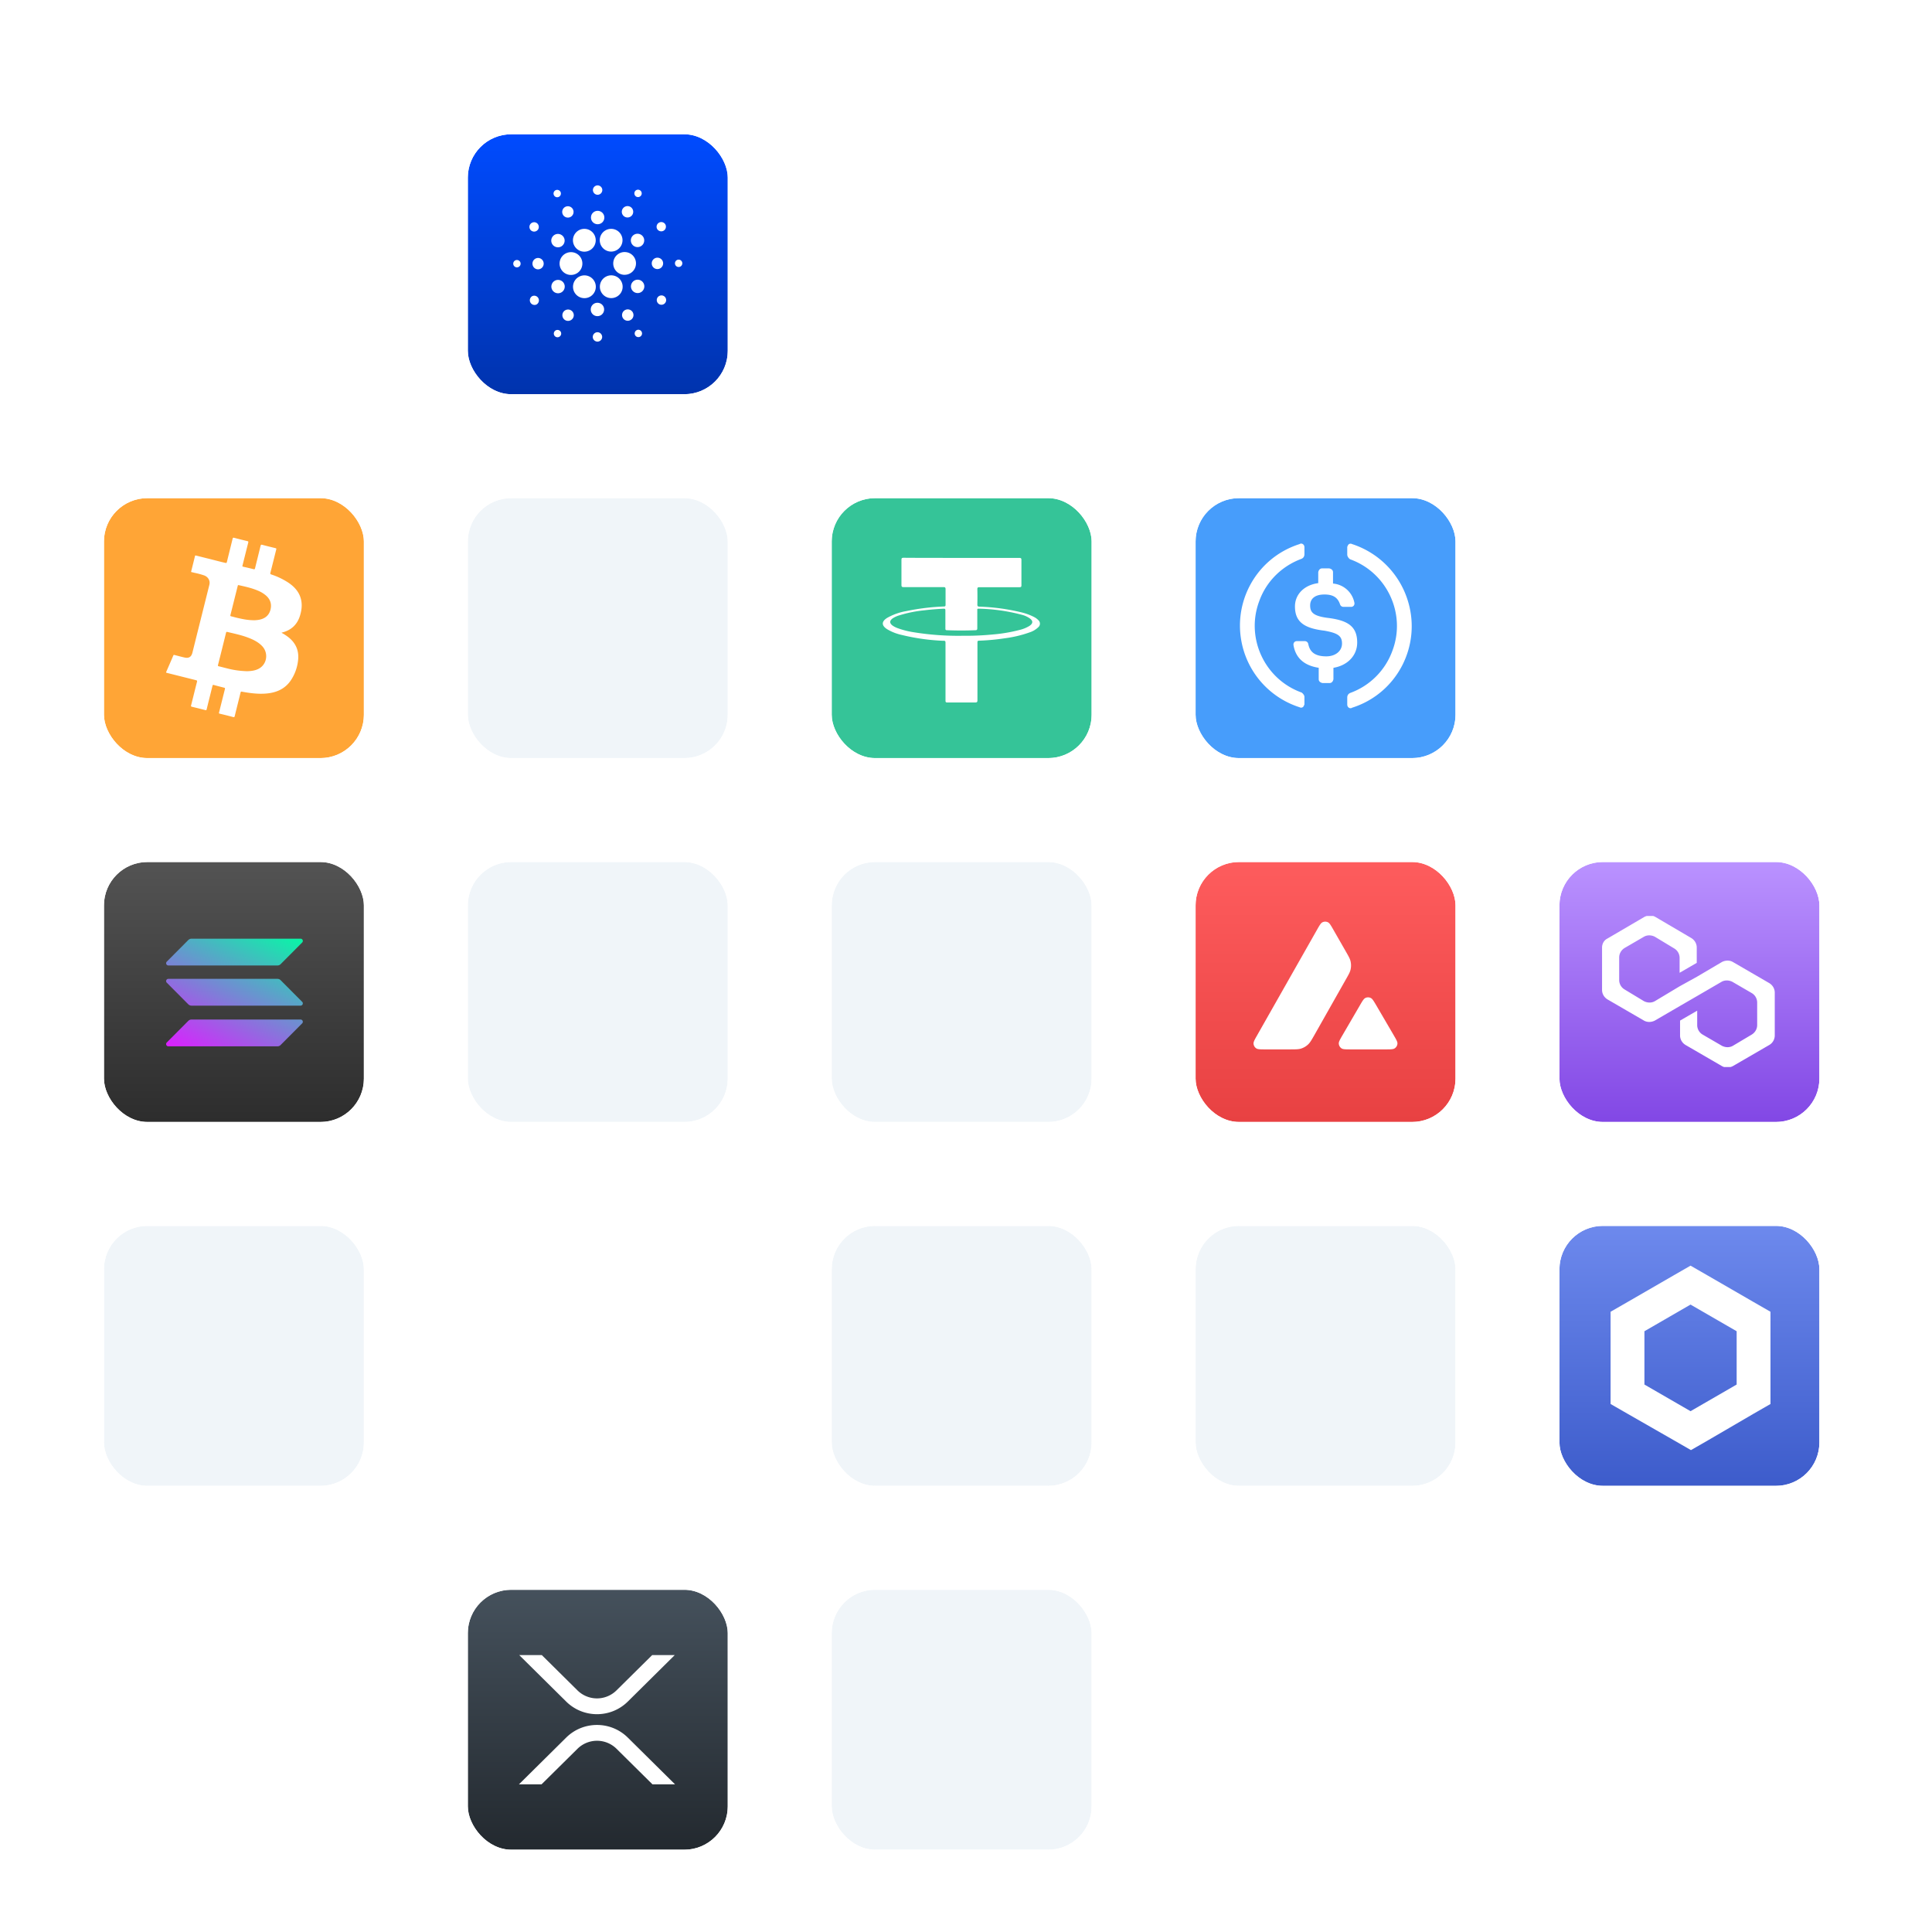
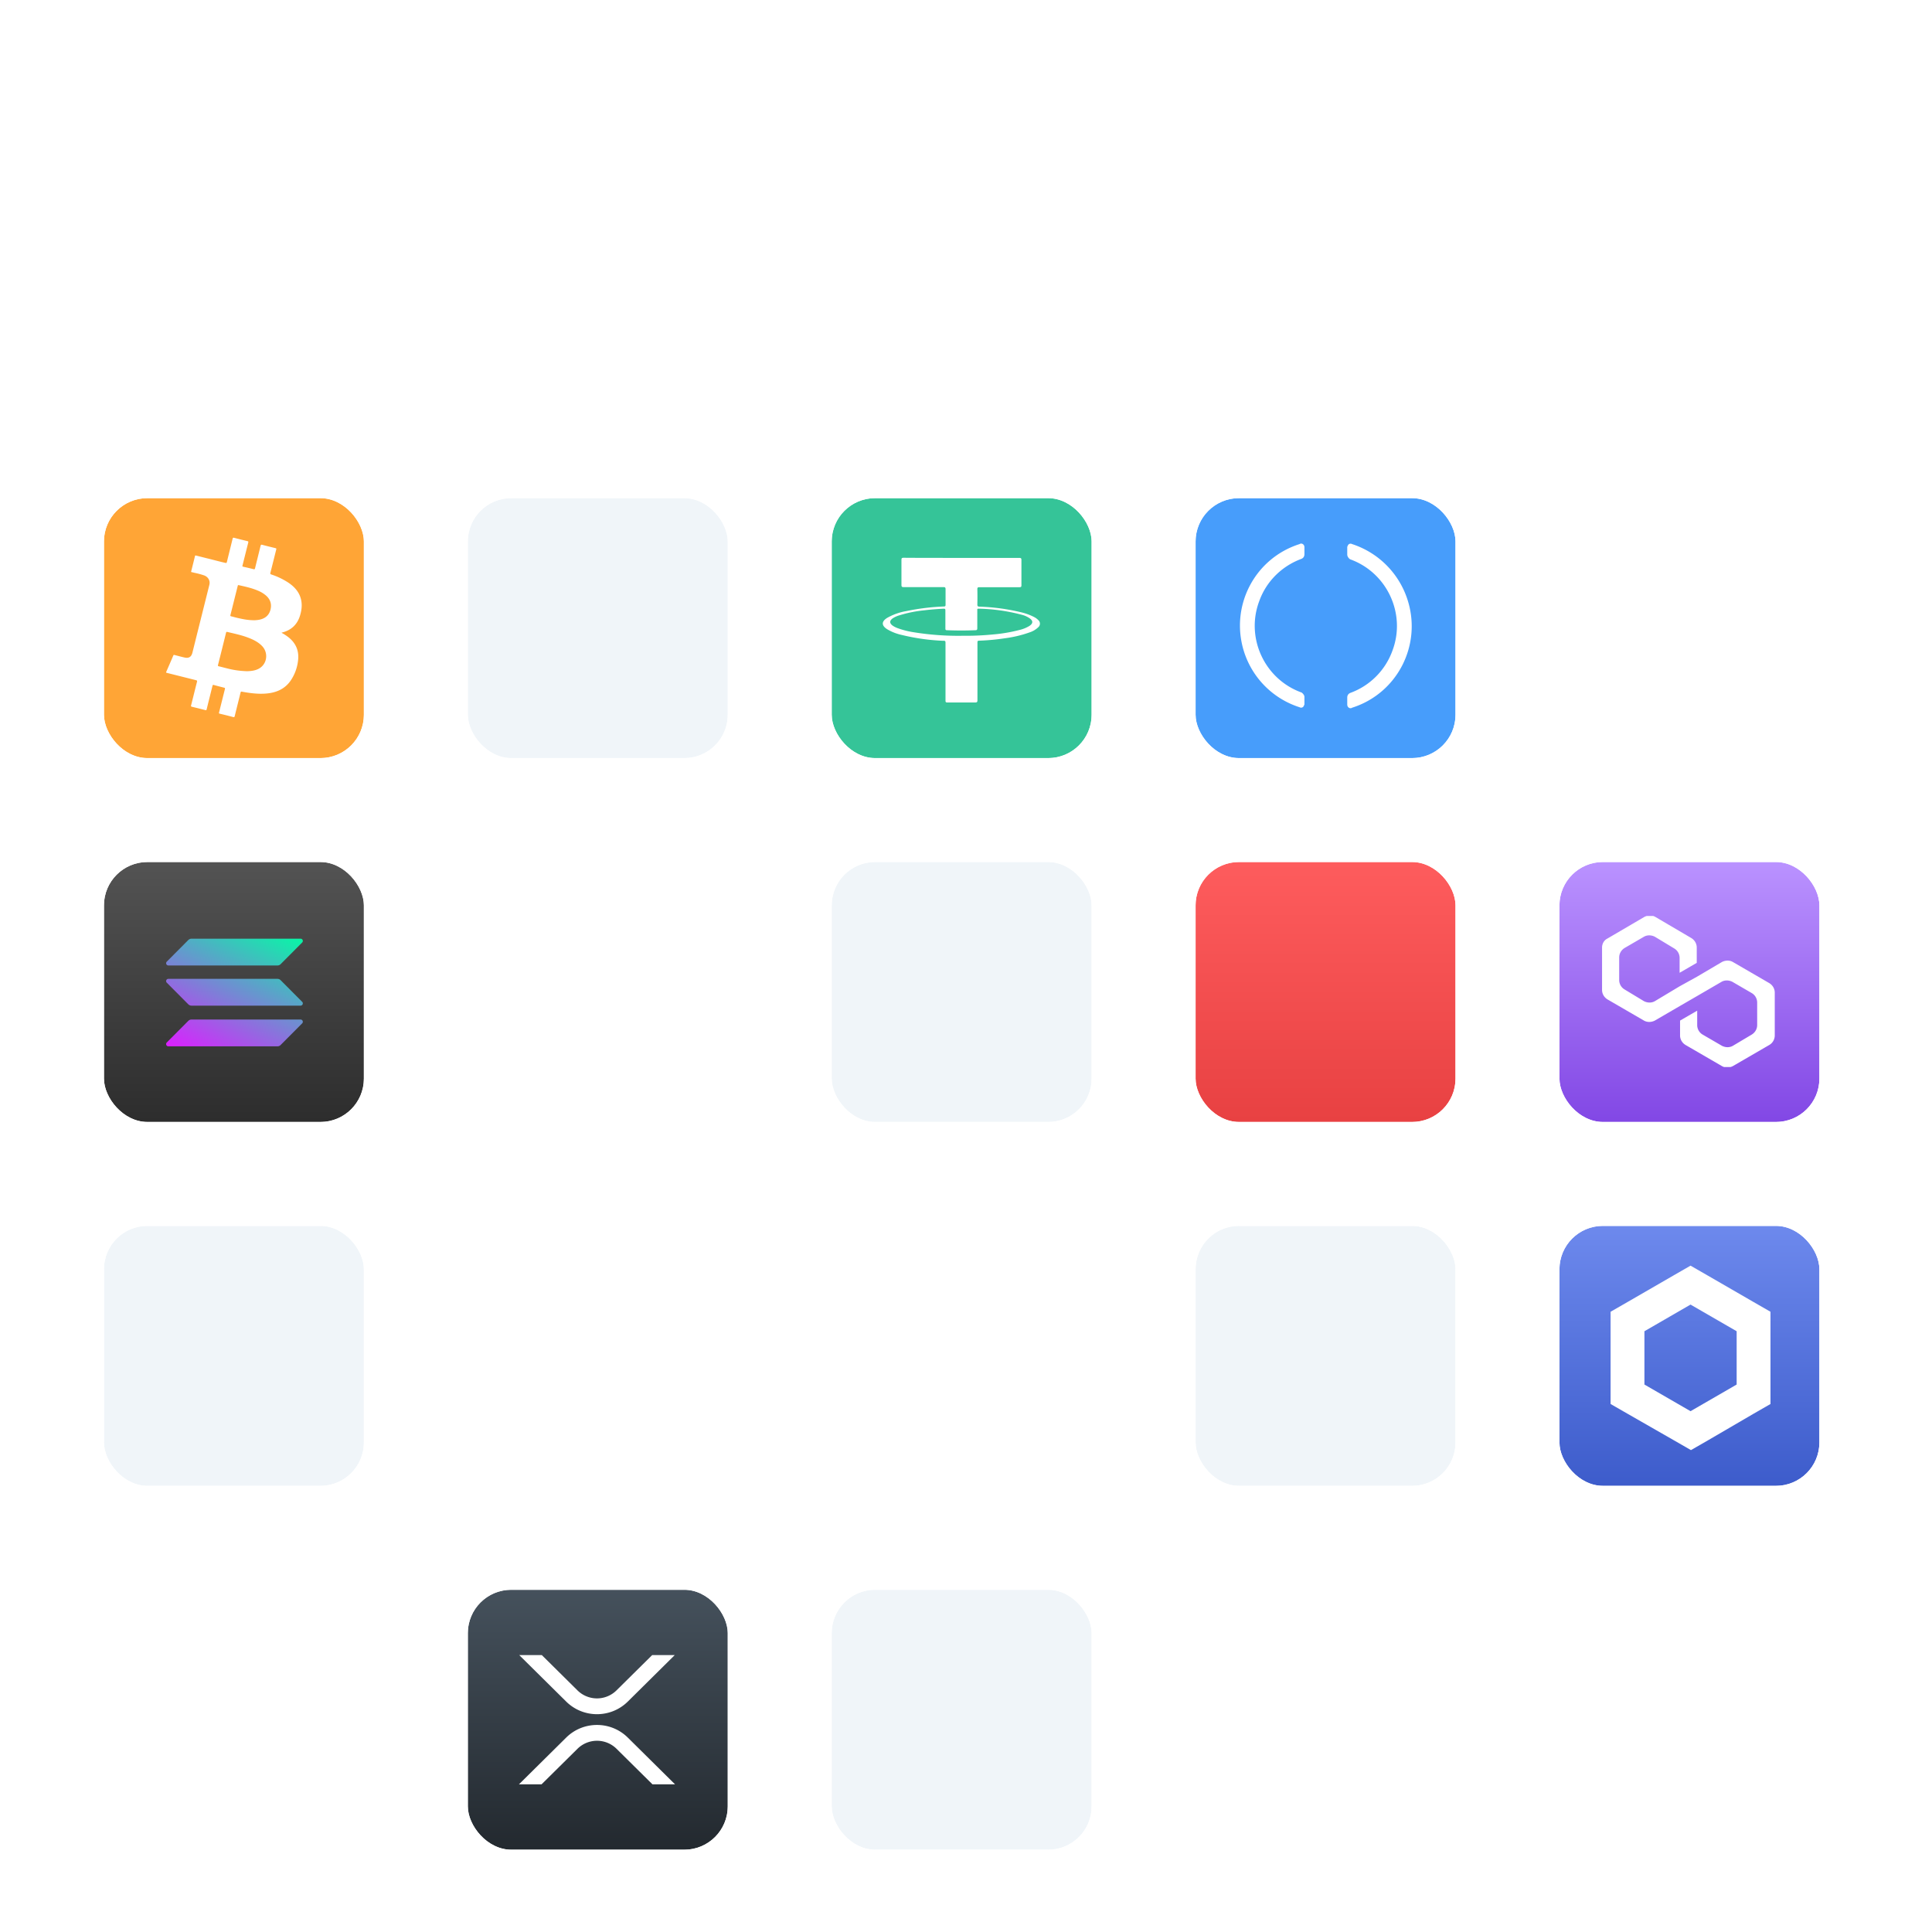
<svg xmlns="http://www.w3.org/2000/svg" width="446" height="446" fill="none">
  <g filter="url(#a)">
    <rect width="60" height="60" x="192" y="361" fill="#F0F5F9" rx="10" />
    <rect width="61" height="61" x="191.5" y="360.5" stroke="#fff" rx="10.5" />
  </g>
  <g filter="url(#b)">
    <g clip-path="url(#c)">
      <rect width="60" height="60" x="108" y="361" fill="url(#d)" rx="10" />
      <path fill="#fff" d="M150.558 376.072h5.209l-10.841 10.733c-3.926 3.885-10.291 3.885-14.219 0l-10.845-10.733h5.213l8.236 8.153a6.412 6.412 0 0 0 9.004 0l8.243-8.153zm-25.55 29.846h-5.213l10.911-10.8c3.926-3.885 10.291-3.885 14.22 0l10.911 10.8h-5.209l-8.307-8.22a6.412 6.412 0 0 0-9.004 0l-8.309 8.22z" />
    </g>
    <rect width="61" height="61" x="107.5" y="360.5" stroke="#fff" rx="10.5" />
  </g>
  <g filter="url(#e)">
    <rect width="60" height="60" x="360" y="277" fill="url(#f)" rx="10" />
    <g clip-path="url(#g)">
      <path fill="#fff" d="m390.26 286.174-3.907 2.247-10.646 6.153-3.906 2.246v21.291l3.906 2.246 10.744 6.153 3.906 2.247 3.907-2.247 10.548-6.153 3.907-2.246V296.82l-3.907-2.246-10.646-6.153-3.906-2.247zm-10.646 27.444v-12.305l10.646-6.153 10.645 6.153v12.305l-10.645 6.153-10.646-6.153z" />
    </g>
    <rect width="61" height="61" x="359.5" y="276.5" stroke="#fff" rx="10.5" />
  </g>
  <g filter="url(#h)">
    <rect width="60" height="60" x="276" y="277" fill="#F0F5F9" rx="10" />
    <rect width="61" height="61" x="275.5" y="276.5" stroke="#fff" rx="10.5" />
  </g>
  <g filter="url(#i)">
    <rect width="60" height="60" x="24" y="277" fill="#F0F5F9" rx="10" />
    <rect width="61" height="61" x="23.5" y="276.5" stroke="#fff" rx="10.5" />
  </g>
  <g filter="url(#j)">
-     <rect width="60" height="60" x="192" y="277" fill="#F0F5F9" rx="10" />
    <rect width="61" height="61" x="191.5" y="276.5" stroke="#fff" rx="10.5" />
  </g>
  <g filter="url(#k)">
    <g clip-path="url(#l)">
      <rect width="60" height="60" x="360" y="193" fill="url(#m)" rx="10" />
      <g clip-path="url(#n)">
        <path fill="#fff" d="M400.02 216.068c-.729-.416-1.666-.416-2.499 0l-5.829 3.435-3.956 2.186-5.725 3.435c-.729.417-1.665.417-2.498 0l-4.476-2.706a2.537 2.537 0 0 1-1.25-2.186v-5.205c0-.833.417-1.665 1.25-2.186l4.476-2.602c.728-.417 1.665-.417 2.498 0l4.476 2.706a2.537 2.537 0 0 1 1.249 2.186v3.435l3.956-2.29v-3.539c0-.833-.416-1.666-1.249-2.186l-8.328-4.893c-.729-.416-1.665-.416-2.498 0l-8.536 4.997c-.833.416-1.249 1.249-1.249 2.082v9.785c0 .833.416 1.666 1.249 2.186l8.432 4.893c.728.416 1.665.416 2.498 0l5.725-3.331 3.956-2.291 5.725-3.331c.729-.416 1.666-.416 2.499 0l4.476 2.603a2.538 2.538 0 0 1 1.249 2.186v5.205c0 .832-.416 1.665-1.249 2.186l-4.372 2.602c-.729.416-1.666.416-2.499 0l-4.476-2.602a2.54 2.54 0 0 1-1.249-2.186v-3.331l-3.956 2.29v3.435c0 .833.417 1.665 1.25 2.186l8.431 4.892c.729.417 1.666.417 2.499 0l8.432-4.892a2.54 2.54 0 0 0 1.249-2.186v-9.889c0-.833-.417-1.666-1.249-2.186l-8.432-4.893z" />
      </g>
    </g>
    <rect width="61" height="61" x="359.5" y="192.5" stroke="#fff" rx="10.5" />
  </g>
  <g filter="url(#o)">
    <g clip-path="url(#p)">
      <rect width="60" height="60" x="276" y="193" fill="url(#q)" rx="10" />
-       <path fill="#fff" fill-rule="evenodd" d="M292.128 236.25h5.586c1.316 0 1.973 0 2.56-.163a4.212 4.212 0 0 0 1.719-.997c.448-.427.771-.993 1.409-2.109v-.001l.019-.033 7.246-12.808c.643-1.124.961-1.69 1.103-2.284a4.214 4.214 0 0 0 0-1.966c-.141-.59-.462-1.151-1.096-2.259l-.014-.025-2.836-4.95c-.587-1.033-.884-1.549-1.259-1.74a1.424 1.424 0 0 0-1.287 0c-.375.191-.672.707-1.259 1.74l-13.794 24.313c-.579 1.019-.869 1.528-.848 1.945.028.453.261.863.643 1.11.354.227.934.227 2.108.227zm27.699 0h-8.005c-1.181 0-1.775 0-2.121-.227a1.43 1.43 0 0 1-.644-1.117c-.021-.414.271-.918.856-1.928l.014-.024 3.995-6.859c.587-1.011.884-1.513 1.252-1.704a1.409 1.409 0 0 1 1.28 0c.365.185.649.666 1.212 1.618l.001.002.046.077 4.009 6.859.058.1c.556.959.84 1.449.819 1.852-.021.452-.261.87-.643 1.117-.354.234-.948.234-2.129.234z" clip-rule="evenodd" />
    </g>
    <rect width="61" height="61" x="275.5" y="192.5" stroke="#fff" rx="10.5" />
  </g>
  <g filter="url(#r)">
    <g clip-path="url(#s)">
      <rect width="60" height="60" x="24" y="193" fill="url(#t)" rx="10" />
      <path fill="url(#u)" d="M43.475 229.66a1.03 1.03 0 0 1 .73-.303H69.39c.46 0 .69.558.365.885l-4.975 4.999a1.03 1.03 0 0 1-.73.303H38.865a.519.519 0 0 1-.365-.885l4.975-4.999z" />
      <path fill="url(#v)" d="M43.475 210.996a1.06 1.06 0 0 1 .73-.303H69.39c.46 0 .69.558.365.885l-4.975 4.999a1.03 1.03 0 0 1-.73.303H38.865a.519.519 0 0 1-.365-.885l4.975-4.999z" />
      <path fill="url(#w)" d="M64.779 220.269a1.027 1.027 0 0 0-.73-.303H38.865c-.46 0-.69.558-.365.885l4.975 4.999c.19.191.452.303.73.303H69.39c.46 0 .69-.559.365-.885l-4.975-4.999z" />
    </g>
    <rect width="61" height="61" x="23.5" y="192.5" stroke="#fff" rx="10.5" />
  </g>
  <g filter="url(#x)">
    <rect width="60" height="60" x="192" y="193" fill="#F0F5F9" rx="10" />
    <rect width="61" height="61" x="191.5" y="192.5" stroke="#fff" rx="10.5" />
  </g>
  <g filter="url(#y)">
-     <rect width="60" height="60" x="108" y="193" fill="#F0F5F9" rx="10" />
    <rect width="61" height="61" x="107.5" y="192.5" stroke="#fff" rx="10.5" />
  </g>
  <g filter="url(#z)">
    <g clip-path="url(#A)">
      <rect width="60" height="60" x="276" y="109" fill="#479DFB" rx="10" />
-       <path fill="#fff" d="M313.308 142.338c0-3.846-2.304-5.165-6.912-5.714-3.291-.44-3.949-1.319-3.949-2.857 0-1.539 1.097-2.529 3.291-2.529 1.975 0 3.077.66 3.62 2.308a.825.825 0 0 0 .768.55h1.778a.76.76 0 0 0 .55-.22.76.76 0 0 0 .221-.55v-.109a5.5 5.5 0 0 0-4.95-4.504v-2.623c0-.44-.329-.769-.878-.879h-1.652c-.44 0-.769.329-.879.879v2.524c-3.291.439-5.376 2.635-5.376 5.379 0 3.621 2.194 5.049 6.803 5.597 3.077.549 4.059 1.204 4.059 2.964 0 1.759-1.537 2.964-3.62 2.964-2.853 0-3.841-1.204-4.17-2.855a.801.801 0 0 0-.767-.658h-1.881a.759.759 0 0 0-.549.22.757.757 0 0 0-.22.549v.11c.44 2.747 2.2 4.724 5.827 5.272v2.645c0 .441.329.77.877.879h1.646c.439 0 .768-.329.877-.879v-2.638c3.291-.548 5.486-2.857 5.486-5.825z" />
      <path fill="#fff" d="M300.468 153.868c-8.562-3.077-12.963-12.632-9.776-21.092 1.647-4.614 5.273-8.128 9.776-9.777.44-.219.659-.548.659-1.098v-1.537c0-.44-.219-.769-.659-.879-.11 0-.329 0-.439.11-10.435 3.295-16.148 14.39-12.853 24.826a19.775 19.775 0 0 0 4.861 7.992 19.782 19.782 0 0 0 7.992 4.861.67.67 0 0 0 .989-.44c.109-.11.109-.22.109-.439v-1.539c0-.329-.326-.769-.659-.988zm11.639-34.273a.676.676 0 0 0-.854.157.672.672 0 0 0-.134.281c-.11.11-.11.22-.11.441v1.537c0 .44.329.879.659 1.098 8.563 3.077 12.963 12.633 9.776 21.091a16.24 16.24 0 0 1-9.776 9.777c-.44.22-.659.55-.659 1.099v1.537c0 .439.219.769.659.879.11 0 .33 0 .439-.11 10.435-3.296 16.148-14.391 12.853-24.826a19.917 19.917 0 0 0-12.853-12.963v.002z" />
    </g>
    <rect width="61" height="61" x="275.5" y="108.5" stroke="#fff" rx="10.5" />
  </g>
  <g filter="url(#B)">
    <g clip-path="url(#C)">
      <rect width="60" height="60" x="192" y="109" fill="#35C498" rx="10" />
      <path fill="#fff" d="M221.979 122.788h13.314c.395 0 .504.096.504.498v5.818c0 .375-.109.457-.463.45h-9.235c-.403 0-.485.11-.478.485a75.584 75.584 0 0 1 0 3.499c0 .368.075.484.471.504 3.239.107 6.458.541 9.61 1.296 1.035.241 2.038.605 2.987 1.085.382.189.728.442 1.023.75a1.06 1.06 0 0 1 .357.798 1.075 1.075 0 0 1-.357.798 5.136 5.136 0 0 1-2.046 1.221 27.163 27.163 0 0 1-5.777 1.364c-1.947.298-3.91.48-5.879.546-.368 0-.368.191-.368.463v13.26c0 .45-.116.545-.553.545h-6.391c-.361 0-.429-.102-.429-.436v-13.13c0-.682 0-.682-.682-.682a48.89 48.89 0 0 1-9.447-1.35 11.205 11.205 0 0 1-3.322-1.303c-1.364-.853-1.364-1.801 0-2.64a13.512 13.512 0 0 1 4.434-1.562 51.735 51.735 0 0 1 8.628-1.057c.334 0 .409-.109.402-.423v-3.546c0-.382-.075-.512-.491-.505h-9.201c-.416 0-.491-.13-.491-.512v-5.777c0-.422.137-.484.512-.484 4.46.034 8.914.027 13.368.027zm.239 17.979a64.879 64.879 0 0 0 6.97-.3 36.367 36.367 0 0 0 6.139-1.036 7.835 7.835 0 0 0 2.298-.928c.907-.593.894-1.221 0-1.814a5.51 5.51 0 0 0-1.432-.682 41.823 41.823 0 0 0-10.32-1.494c-.32 0-.266.177-.266.361v4.154c0 .314-.075.443-.402.457a81.829 81.829 0 0 1-6.609 0c-.287 0-.355-.116-.355-.389v-4.201c0-.314-.088-.382-.395-.375a63.252 63.252 0 0 0-4.536.375 28.983 28.983 0 0 0-5.647 1.139 5.846 5.846 0 0 0-1.542.682c-.825.566-.818 1.18 0 1.746.319.209.66.383 1.016.518 1.205.444 2.45.766 3.718.962a64.34 64.34 0 0 0 11.363.825z" />
    </g>
    <rect width="61" height="61" x="191.5" y="108.5" stroke="#fff" rx="10.5" />
  </g>
  <g filter="url(#D)">
    <rect width="60" height="60" x="24" y="109" fill="#FFA536" rx="10" />
    <path fill="#fff" d="M64.993 140.077c.562.297 1.096.643 1.598 1.032 1.751 1.389 2.492 3.194 2.21 5.408a10.258 10.258 0 0 1-1.692 4.583c-1.136 1.652-2.75 2.545-4.697 2.879-1.615.278-3.227.188-4.837-.028a33.252 33.252 0 0 1-1.75-.284c-.188-.035-.246.025-.29.203-.443 1.808-.903 3.612-1.343 5.422-.062.255-.137.3-.395.231a115 115 0 0 0-3.066-.77c-.188-.042-.21-.094-.166-.271.455-1.797.897-3.597 1.353-5.393.05-.203.032-.288-.188-.34a88.75 88.75 0 0 1-2.371-.621c-.201-.056-.26 0-.307.188-.443 1.808-.902 3.614-1.343 5.422-.05.203-.11.237-.31.188a167.517 167.517 0 0 0-3.118-.776c-.188-.046-.214-.124-.17-.303.458-1.813.901-3.631 1.364-5.45.06-.235.01-.312-.218-.375-2.255-.564-4.494-1.128-6.741-1.692-.16-.039-.209-.079-.134-.248a405.97 405.97 0 0 0 1.626-3.758c.068-.16.152-.156.295-.117.774.203 1.547.414 2.326.587.974.216 1.549-.166 1.79-1.128.74-2.97 1.481-5.94 2.224-8.909l1.692-6.765c.227-.913-.252-1.793-1.19-2.154a18.11 18.11 0 0 0-2.232-.603c-.222-.054-.442-.113-.666-.154-.122-.022-.139-.069-.11-.188.294-1.171.59-2.341.873-3.516.05-.21.175-.143.29-.114.89.219 1.777.449 2.67.667 1.35.327 2.687.704 4.044 1.007.224.051.308.022.366-.214.433-1.784.884-3.571 1.316-5.345.054-.223.122-.287.357-.225 1.019.27 2.043.524 3.067.768.216.053.236.136.188.337-.448 1.761-.882 3.525-1.327 5.286-.047.188-.028.242.171.287a75.28 75.28 0 0 1 2.385.564c.227.06.29-.013.342-.216.42-1.721.853-3.439 1.272-5.16.058-.237.124-.322.394-.248 1.008.272 2.024.52 3.04.763.198.047.238.112.187.314-.455 1.796-.893 3.596-1.353 5.391-.058.229 0 .297.203.376a16.628 16.628 0 0 1 3.991 1.92c1.164.795 2.128 1.765 2.65 3.105.564 1.467.453 2.944.013 4.414-.62 2.081-1.984 3.396-4.09 3.946-.072.011-.12.038-.193.077zm-8.166 8.87h.244c.88-.028 1.744-.124 2.546-.513 2.028-.985 2.462-3.683.86-5.326-.939-.958-2.108-1.503-3.33-1.958-1.504-.564-3.088-.887-4.652-1.264-.227-.055-.27.016-.317.208-.61 2.479-1.228 4.956-1.853 7.43-.051.2.01.248.188.29.67.161 1.336.344 2.007.507 1.407.363 2.85.57 4.303.617l.004.009zm1.62-11.764a6.95 6.95 0 0 0 1.439-.124c1.253-.263 2.16-.939 2.524-2.204.364-1.265.065-2.405-.94-3.319a6.626 6.626 0 0 0-1.793-1.127c-1.46-.652-3.018-.979-4.57-1.329-.188-.043-.203.074-.235.203a762.9 762.9 0 0 1-.682 2.723c-.329 1.316-.656 2.644-.994 3.963-.049.188-.017.271.188.316.39.083.772.201 1.161.297 1.282.301 2.57.586 3.898.592l.004.009z" />
    <rect width="61" height="61" x="23.5" y="108.5" stroke="#fff" rx="10.5" />
  </g>
  <g filter="url(#E)">
    <rect width="60" height="60" x="108" y="109" fill="#F0F5F9" rx="10" />
    <rect width="61" height="61" x="107.5" y="108.5" stroke="#fff" rx="10.5" />
  </g>
  <g filter="url(#F)">
    <g clip-path="url(#G)">
-       <rect width="60" height="60" x="108" y="25" fill="url(#H)" rx="10" />
      <path fill="#fff" d="M129.184 54.699a2.628 2.628 0 0 0 2.477 2.768h.156a2.615 2.615 0 0 0 2.623-2.633 2.615 2.615 0 0 0-2.634-2.623 2.626 2.626 0 0 0-2.622 2.488zm-9.803-.677a.844.844 0 0 0-.896.801.85.85 0 1 0 .896-.801zm9.638-14.582a.858.858 0 0 0 .374-1.144.858.858 0 0 0-1.145-.375.846.846 0 0 0-.374 1.135.842.842 0 0 0 1.145.385s-.011 0 0 0zm2.664 4.653a1.312 1.312 0 0 0 .583-1.76 1.313 1.313 0 0 0-1.759-.582 1.314 1.314 0 0 0-.583 1.759 1.313 1.313 0 0 0 1.759.583zm-8.972 3.195a1.089 1.089 0 0 0 1.499-.312 1.09 1.09 0 0 0-.313-1.499 1.088 1.088 0 0 0-1.498.312c-.333.5-.188 1.176.312 1.499zm1.594 6.265a1.308 1.308 0 0 0-1.385 1.239 1.308 1.308 0 0 0 1.239 1.384 1.314 1.314 0 0 0 .146-2.623zm-1.45 8.817a1.086 1.086 0 0 0 .979 1.935 1.085 1.085 0 0 0-.979-1.936zm5.103-11.533c.718.468 1.676.27 2.134-.448a1.532 1.532 0 0 0-.448-2.133 1.531 1.531 0 0 0-2.133.447 1.535 1.535 0 0 0 .447 2.134zm16.183-6.848a1.32 1.32 0 0 0 1.821-.375 1.32 1.32 0 0 0-.374-1.821 1.322 1.322 0 0 0-1.822.374 1.3 1.3 0 0 0 .375 1.822zm2.683-4.632a.846.846 0 0 0 1.177-.25.846.846 0 0 0-.25-1.176.852.852 0 0 0-1.176.24.876.876 0 0 0 .249 1.186zm-2.485 12.833a2.623 2.623 0 0 0-2.769 2.477 2.623 2.623 0 0 0 2.477 2.769h.146a2.627 2.627 0 0 0 2.623-2.633 2.609 2.609 0 0 0-2.477-2.613zm-11.792-1.54a2.627 2.627 0 0 0 4.975-1.187c0-.406-.094-.812-.281-1.187a2.623 2.623 0 0 0-3.528-1.165c-1.301.666-1.822 2.248-1.166 3.538zm20.596-3.362c.531-.271.739-.927.469-1.457a1.085 1.085 0 0 0-1.936.978 1.1 1.1 0 0 0 1.467.479zm-6.66.832a1.543 1.543 0 1 0 2.071.688 1.552 1.552 0 0 0-2.071-.687zm-8.588-9.158a1.097 1.097 0 0 0 1.145-1.02c.042-.593-.427-1.103-1.02-1.145a1.089 1.089 0 0 0-1.145 1.01 1.1 1.1 0 0 0 1.02 1.155zm-.01 6.796a1.532 1.532 0 0 0 1.623-1.457 1.532 1.532 0 0 0-1.457-1.624 1.532 1.532 0 0 0-1.623 1.457 1.539 1.539 0 0 0 1.457 1.624zm-8.366 15.778a1.543 1.543 0 1 0-1.385-2.758 1.543 1.543 0 0 0 1.385 2.758zm9.365-13.52a2.62 2.62 0 0 0 .76 3.632 2.62 2.62 0 0 0 3.632-.76 2.62 2.62 0 0 0-2.196-4.058c-.884 0-1.706.447-2.196 1.186zm4.57 10.991a2.624 2.624 0 0 0-3.529-1.165 2.623 2.623 0 0 0-1.165 3.528 2.623 2.623 0 0 0 3.528 1.165 2.615 2.615 0 0 0 1.176-3.507c0-.01 0-.01-.01-.02zm4.59-.187a1.532 1.532 0 0 0-2.134.447 1.532 1.532 0 0 0 .447 2.134c.719.468 1.676.27 2.134-.448a1.536 1.536 0 0 0-.447-2.133zm5.037-3.945a1.308 1.308 0 0 0-1.239-1.384 1.308 1.308 0 0 0-1.384 1.239 1.308 1.308 0 0 0 1.239 1.384 1.321 1.321 0 0 0 1.384-1.239zm3.631-.937a.85.85 0 1 0 .801.895.856.856 0 0 0-.801-.895zm-3.423 8.431a1.089 1.089 0 0 0-1.499.312 1.09 1.09 0 0 0 .313 1.499 1.088 1.088 0 0 0 1.498-.313c.333-.5.188-1.176-.312-1.498zM129.164 70.3a.852.852 0 0 0-1.176.24.852.852 0 0 0 .24 1.175.852.852 0 0 0 1.176-.239.836.836 0 0 0-.24-1.176zm17.817-.084a.858.858 0 0 0-.375 1.145.858.858 0 0 0 1.145.374.847.847 0 0 0 .375-1.134.842.842 0 0 0-1.145-.385s.01 0 0 0zm-9.866-8.576a2.634 2.634 0 0 0-.76-3.643 2.635 2.635 0 0 0-3.643.76 2.626 2.626 0 0 0 2.196 4.07 2.591 2.591 0 0 0 2.207-1.187zm-5.255 4.028a1.32 1.32 0 0 0-1.821.375 1.32 1.32 0 0 0 .374 1.821 1.321 1.321 0 0 0 1.822-.374 1.302 1.302 0 0 0-.375-1.822zm6.128 5.027a1.097 1.097 0 0 0-1.145 1.02c-.041.593.427 1.103 1.02 1.145a1.089 1.089 0 0 0 1.145-1.01 1.1 1.1 0 0 0-1.02-1.155zm.013-6.796a1.532 1.532 0 0 0-1.623 1.457 1.532 1.532 0 0 0 1.457 1.624 1.539 1.539 0 0 0 1.623-1.458 1.538 1.538 0 0 0-1.457-1.623zm6.317 1.665a1.315 1.315 0 0 0 1.197 2.342 1.312 1.312 0 0 0 .583-1.76 1.328 1.328 0 0 0-1.78-.582z" />
    </g>
    <rect width="61" height="61" x="107.5" y="24.5" stroke="#fff" rx="10.5" />
  </g>
  <defs>
    <filter id="a" width="78" height="78" x="183" y="358" color-interpolation-filters="sRGB" filterUnits="userSpaceOnUse">
      <feFlood flood-opacity="0" result="BackgroundImageFix" />
      <feColorMatrix in="SourceAlpha" result="hardAlpha" values="0 0 0 0 0 0 0 0 0 0 0 0 0 0 0 0 0 0 127 0" />
      <feOffset dy="6" />
      <feGaussianBlur stdDeviation="4" />
      <feComposite in2="hardAlpha" operator="out" />
      <feColorMatrix values="0 0 0 0 0.959 0 0 0 0 0.975 0 0 0 0 0.992 0 0 0 1 0" />
      <feBlend in2="BackgroundImageFix" result="effect1_dropShadow_205_1397" />
      <feBlend in="SourceGraphic" in2="effect1_dropShadow_205_1397" result="shape" />
    </filter>
    <filter id="b" width="78" height="78" x="99" y="358" color-interpolation-filters="sRGB" filterUnits="userSpaceOnUse">
      <feFlood flood-opacity="0" result="BackgroundImageFix" />
      <feColorMatrix in="SourceAlpha" result="hardAlpha" values="0 0 0 0 0 0 0 0 0 0 0 0 0 0 0 0 0 0 127 0" />
      <feOffset dy="6" />
      <feGaussianBlur stdDeviation="4" />
      <feComposite in2="hardAlpha" operator="out" />
      <feColorMatrix values="0 0 0 0 0.959 0 0 0 0 0.975 0 0 0 0 0.992 0 0 0 1 0" />
      <feBlend in2="BackgroundImageFix" result="effect1_dropShadow_205_1397" />
      <feBlend in="SourceGraphic" in2="effect1_dropShadow_205_1397" result="shape" />
    </filter>
    <filter id="e" width="78" height="78" x="351" y="274" color-interpolation-filters="sRGB" filterUnits="userSpaceOnUse">
      <feFlood flood-opacity="0" result="BackgroundImageFix" />
      <feColorMatrix in="SourceAlpha" result="hardAlpha" values="0 0 0 0 0 0 0 0 0 0 0 0 0 0 0 0 0 0 127 0" />
      <feOffset dy="6" />
      <feGaussianBlur stdDeviation="4" />
      <feComposite in2="hardAlpha" operator="out" />
      <feColorMatrix values="0 0 0 0 0.959 0 0 0 0 0.975 0 0 0 0 0.992 0 0 0 1 0" />
      <feBlend in2="BackgroundImageFix" result="effect1_dropShadow_205_1397" />
      <feBlend in="SourceGraphic" in2="effect1_dropShadow_205_1397" result="shape" />
    </filter>
    <filter id="h" width="78" height="78" x="267" y="274" color-interpolation-filters="sRGB" filterUnits="userSpaceOnUse">
      <feFlood flood-opacity="0" result="BackgroundImageFix" />
      <feColorMatrix in="SourceAlpha" result="hardAlpha" values="0 0 0 0 0 0 0 0 0 0 0 0 0 0 0 0 0 0 127 0" />
      <feOffset dy="6" />
      <feGaussianBlur stdDeviation="4" />
      <feComposite in2="hardAlpha" operator="out" />
      <feColorMatrix values="0 0 0 0 0.959 0 0 0 0 0.975 0 0 0 0 0.992 0 0 0 1 0" />
      <feBlend in2="BackgroundImageFix" result="effect1_dropShadow_205_1397" />
      <feBlend in="SourceGraphic" in2="effect1_dropShadow_205_1397" result="shape" />
    </filter>
    <filter id="i" width="78" height="78" x="15" y="274" color-interpolation-filters="sRGB" filterUnits="userSpaceOnUse">
      <feFlood flood-opacity="0" result="BackgroundImageFix" />
      <feColorMatrix in="SourceAlpha" result="hardAlpha" values="0 0 0 0 0 0 0 0 0 0 0 0 0 0 0 0 0 0 127 0" />
      <feOffset dy="6" />
      <feGaussianBlur stdDeviation="4" />
      <feComposite in2="hardAlpha" operator="out" />
      <feColorMatrix values="0 0 0 0 0.959 0 0 0 0 0.975 0 0 0 0 0.992 0 0 0 1 0" />
      <feBlend in2="BackgroundImageFix" result="effect1_dropShadow_205_1397" />
      <feBlend in="SourceGraphic" in2="effect1_dropShadow_205_1397" result="shape" />
    </filter>
    <filter id="j" width="78" height="78" x="183" y="274" color-interpolation-filters="sRGB" filterUnits="userSpaceOnUse">
      <feFlood flood-opacity="0" result="BackgroundImageFix" />
      <feColorMatrix in="SourceAlpha" result="hardAlpha" values="0 0 0 0 0 0 0 0 0 0 0 0 0 0 0 0 0 0 127 0" />
      <feOffset dy="6" />
      <feGaussianBlur stdDeviation="4" />
      <feComposite in2="hardAlpha" operator="out" />
      <feColorMatrix values="0 0 0 0 0.959 0 0 0 0 0.975 0 0 0 0 0.992 0 0 0 1 0" />
      <feBlend in2="BackgroundImageFix" result="effect1_dropShadow_205_1397" />
      <feBlend in="SourceGraphic" in2="effect1_dropShadow_205_1397" result="shape" />
    </filter>
    <filter id="k" width="78" height="78" x="351" y="190" color-interpolation-filters="sRGB" filterUnits="userSpaceOnUse">
      <feFlood flood-opacity="0" result="BackgroundImageFix" />
      <feColorMatrix in="SourceAlpha" result="hardAlpha" values="0 0 0 0 0 0 0 0 0 0 0 0 0 0 0 0 0 0 127 0" />
      <feOffset dy="6" />
      <feGaussianBlur stdDeviation="4" />
      <feComposite in2="hardAlpha" operator="out" />
      <feColorMatrix values="0 0 0 0 0.959 0 0 0 0 0.975 0 0 0 0 0.992 0 0 0 1 0" />
      <feBlend in2="BackgroundImageFix" result="effect1_dropShadow_205_1397" />
      <feBlend in="SourceGraphic" in2="effect1_dropShadow_205_1397" result="shape" />
    </filter>
    <filter id="o" width="78" height="78" x="267" y="190" color-interpolation-filters="sRGB" filterUnits="userSpaceOnUse">
      <feFlood flood-opacity="0" result="BackgroundImageFix" />
      <feColorMatrix in="SourceAlpha" result="hardAlpha" values="0 0 0 0 0 0 0 0 0 0 0 0 0 0 0 0 0 0 127 0" />
      <feOffset dy="6" />
      <feGaussianBlur stdDeviation="4" />
      <feComposite in2="hardAlpha" operator="out" />
      <feColorMatrix values="0 0 0 0 0.959 0 0 0 0 0.975 0 0 0 0 0.992 0 0 0 1 0" />
      <feBlend in2="BackgroundImageFix" result="effect1_dropShadow_205_1397" />
      <feBlend in="SourceGraphic" in2="effect1_dropShadow_205_1397" result="shape" />
    </filter>
    <filter id="r" width="78" height="78" x="15" y="190" color-interpolation-filters="sRGB" filterUnits="userSpaceOnUse">
      <feFlood flood-opacity="0" result="BackgroundImageFix" />
      <feColorMatrix in="SourceAlpha" result="hardAlpha" values="0 0 0 0 0 0 0 0 0 0 0 0 0 0 0 0 0 0 127 0" />
      <feOffset dy="6" />
      <feGaussianBlur stdDeviation="4" />
      <feComposite in2="hardAlpha" operator="out" />
      <feColorMatrix values="0 0 0 0 0.959 0 0 0 0 0.975 0 0 0 0 0.992 0 0 0 1 0" />
      <feBlend in2="BackgroundImageFix" result="effect1_dropShadow_205_1397" />
      <feBlend in="SourceGraphic" in2="effect1_dropShadow_205_1397" result="shape" />
    </filter>
    <filter id="x" width="78" height="78" x="183" y="190" color-interpolation-filters="sRGB" filterUnits="userSpaceOnUse">
      <feFlood flood-opacity="0" result="BackgroundImageFix" />
      <feColorMatrix in="SourceAlpha" result="hardAlpha" values="0 0 0 0 0 0 0 0 0 0 0 0 0 0 0 0 0 0 127 0" />
      <feOffset dy="6" />
      <feGaussianBlur stdDeviation="4" />
      <feComposite in2="hardAlpha" operator="out" />
      <feColorMatrix values="0 0 0 0 0.959 0 0 0 0 0.975 0 0 0 0 0.992 0 0 0 1 0" />
      <feBlend in2="BackgroundImageFix" result="effect1_dropShadow_205_1397" />
      <feBlend in="SourceGraphic" in2="effect1_dropShadow_205_1397" result="shape" />
    </filter>
    <filter id="y" width="78" height="78" x="99" y="190" color-interpolation-filters="sRGB" filterUnits="userSpaceOnUse">
      <feFlood flood-opacity="0" result="BackgroundImageFix" />
      <feColorMatrix in="SourceAlpha" result="hardAlpha" values="0 0 0 0 0 0 0 0 0 0 0 0 0 0 0 0 0 0 127 0" />
      <feOffset dy="6" />
      <feGaussianBlur stdDeviation="4" />
      <feComposite in2="hardAlpha" operator="out" />
      <feColorMatrix values="0 0 0 0 0.959 0 0 0 0 0.975 0 0 0 0 0.992 0 0 0 1 0" />
      <feBlend in2="BackgroundImageFix" result="effect1_dropShadow_205_1397" />
      <feBlend in="SourceGraphic" in2="effect1_dropShadow_205_1397" result="shape" />
    </filter>
    <filter id="z" width="78" height="78" x="267" y="106" color-interpolation-filters="sRGB" filterUnits="userSpaceOnUse">
      <feFlood flood-opacity="0" result="BackgroundImageFix" />
      <feColorMatrix in="SourceAlpha" result="hardAlpha" values="0 0 0 0 0 0 0 0 0 0 0 0 0 0 0 0 0 0 127 0" />
      <feOffset dy="6" />
      <feGaussianBlur stdDeviation="4" />
      <feComposite in2="hardAlpha" operator="out" />
      <feColorMatrix values="0 0 0 0 0.959 0 0 0 0 0.975 0 0 0 0 0.992 0 0 0 1 0" />
      <feBlend in2="BackgroundImageFix" result="effect1_dropShadow_205_1397" />
      <feBlend in="SourceGraphic" in2="effect1_dropShadow_205_1397" result="shape" />
    </filter>
    <filter id="B" width="78" height="78" x="183" y="106" color-interpolation-filters="sRGB" filterUnits="userSpaceOnUse">
      <feFlood flood-opacity="0" result="BackgroundImageFix" />
      <feColorMatrix in="SourceAlpha" result="hardAlpha" values="0 0 0 0 0 0 0 0 0 0 0 0 0 0 0 0 0 0 127 0" />
      <feOffset dy="6" />
      <feGaussianBlur stdDeviation="4" />
      <feComposite in2="hardAlpha" operator="out" />
      <feColorMatrix values="0 0 0 0 0.959 0 0 0 0 0.975 0 0 0 0 0.992 0 0 0 1 0" />
      <feBlend in2="BackgroundImageFix" result="effect1_dropShadow_205_1397" />
      <feBlend in="SourceGraphic" in2="effect1_dropShadow_205_1397" result="shape" />
    </filter>
    <filter id="D" width="78" height="78" x="15" y="106" color-interpolation-filters="sRGB" filterUnits="userSpaceOnUse">
      <feFlood flood-opacity="0" result="BackgroundImageFix" />
      <feColorMatrix in="SourceAlpha" result="hardAlpha" values="0 0 0 0 0 0 0 0 0 0 0 0 0 0 0 0 0 0 127 0" />
      <feOffset dy="6" />
      <feGaussianBlur stdDeviation="4" />
      <feComposite in2="hardAlpha" operator="out" />
      <feColorMatrix values="0 0 0 0 0.959 0 0 0 0 0.975 0 0 0 0 0.992 0 0 0 1 0" />
      <feBlend in2="BackgroundImageFix" result="effect1_dropShadow_205_1397" />
      <feBlend in="SourceGraphic" in2="effect1_dropShadow_205_1397" result="shape" />
    </filter>
    <filter id="E" width="78" height="78" x="99" y="106" color-interpolation-filters="sRGB" filterUnits="userSpaceOnUse">
      <feFlood flood-opacity="0" result="BackgroundImageFix" />
      <feColorMatrix in="SourceAlpha" result="hardAlpha" values="0 0 0 0 0 0 0 0 0 0 0 0 0 0 0 0 0 0 127 0" />
      <feOffset dy="6" />
      <feGaussianBlur stdDeviation="4" />
      <feComposite in2="hardAlpha" operator="out" />
      <feColorMatrix values="0 0 0 0 0.959 0 0 0 0 0.975 0 0 0 0 0.992 0 0 0 1 0" />
      <feBlend in2="BackgroundImageFix" result="effect1_dropShadow_205_1397" />
      <feBlend in="SourceGraphic" in2="effect1_dropShadow_205_1397" result="shape" />
    </filter>
    <filter id="F" width="78" height="78" x="99" y="22" color-interpolation-filters="sRGB" filterUnits="userSpaceOnUse">
      <feFlood flood-opacity="0" result="BackgroundImageFix" />
      <feColorMatrix in="SourceAlpha" result="hardAlpha" values="0 0 0 0 0 0 0 0 0 0 0 0 0 0 0 0 0 0 127 0" />
      <feOffset dy="6" />
      <feGaussianBlur stdDeviation="4" />
      <feComposite in2="hardAlpha" operator="out" />
      <feColorMatrix values="0 0 0 0 0.959 0 0 0 0 0.975 0 0 0 0 0.992 0 0 0 1 0" />
      <feBlend in2="BackgroundImageFix" result="effect1_dropShadow_205_1397" />
      <feBlend in="SourceGraphic" in2="effect1_dropShadow_205_1397" result="shape" />
    </filter>
    <linearGradient id="d" x1="138" x2="138" y1="361" y2="421" gradientUnits="userSpaceOnUse">
      <stop stop-color="#45515C" />
      <stop offset="1" stop-color="#23292F" />
    </linearGradient>
    <linearGradient id="f" x1="390" x2="390" y1="277" y2="337" gradientUnits="userSpaceOnUse">
      <stop stop-color="#6D89ED" />
      <stop offset="1" stop-color="#3D5CCB" />
    </linearGradient>
    <linearGradient id="m" x1="390" x2="390" y1="193" y2="253" gradientUnits="userSpaceOnUse">
      <stop stop-color="#BA92FF" />
      <stop offset="1" stop-color="#8247E5" />
    </linearGradient>
    <linearGradient id="q" x1="306" x2="306" y1="193" y2="253" gradientUnits="userSpaceOnUse">
      <stop stop-color="#FE5C5D" />
      <stop offset="1" stop-color="#E84142" />
    </linearGradient>
    <linearGradient id="t" x1="54" x2="54" y1="193" y2="253" gradientUnits="userSpaceOnUse">
      <stop stop-color="#535353" />
      <stop offset="1" stop-color="#2D2D2D" />
    </linearGradient>
    <linearGradient id="u" x1="66.983" x2="49.422" y1="207.708" y2="241.183" gradientUnits="userSpaceOnUse">
      <stop stop-color="#00FFA3" />
      <stop offset="1" stop-color="#DC1FFF" />
    </linearGradient>
    <linearGradient id="v" x1="59.362" x2="41.801" y1="203.709" y2="237.185" gradientUnits="userSpaceOnUse">
      <stop stop-color="#00FFA3" />
      <stop offset="1" stop-color="#DC1FFF" />
    </linearGradient>
    <linearGradient id="w" x1="63.148" x2="45.587" y1="205.696" y2="239.171" gradientUnits="userSpaceOnUse">
      <stop stop-color="#00FFA3" />
      <stop offset="1" stop-color="#DC1FFF" />
    </linearGradient>
    <linearGradient id="H" x1="138" x2="138" y1="25" y2="85" gradientUnits="userSpaceOnUse">
      <stop stop-color="#004BFF" />
      <stop offset="1" stop-color="#0033AD" />
    </linearGradient>
    <clipPath id="c">
      <rect width="60" height="60" x="108" y="361" fill="#fff" rx="10" />
    </clipPath>
    <clipPath id="g">
      <path fill="#fff" d="M371.796 286.174h36.918v42.582h-36.918z" />
    </clipPath>
    <clipPath id="l">
      <rect width="60" height="60" x="360" y="193" fill="#fff" rx="10" />
    </clipPath>
    <clipPath id="n">
      <path fill="#fff" d="M369.829 205.451h39.973v34.872h-39.973z" />
    </clipPath>
    <clipPath id="p">
      <rect width="60" height="60" x="276" y="193" fill="#fff" rx="10" />
    </clipPath>
    <clipPath id="s">
      <rect width="60" height="60" x="24" y="193" fill="#fff" rx="10" />
    </clipPath>
    <clipPath id="A">
      <rect width="60" height="60" x="276" y="109" fill="#fff" rx="10" />
    </clipPath>
    <clipPath id="C">
      <rect width="60" height="60" x="192" y="109" fill="#fff" rx="10" />
    </clipPath>
    <clipPath id="G">
      <rect width="60" height="60" x="108" y="25" fill="#fff" rx="10" />
    </clipPath>
  </defs>
</svg>